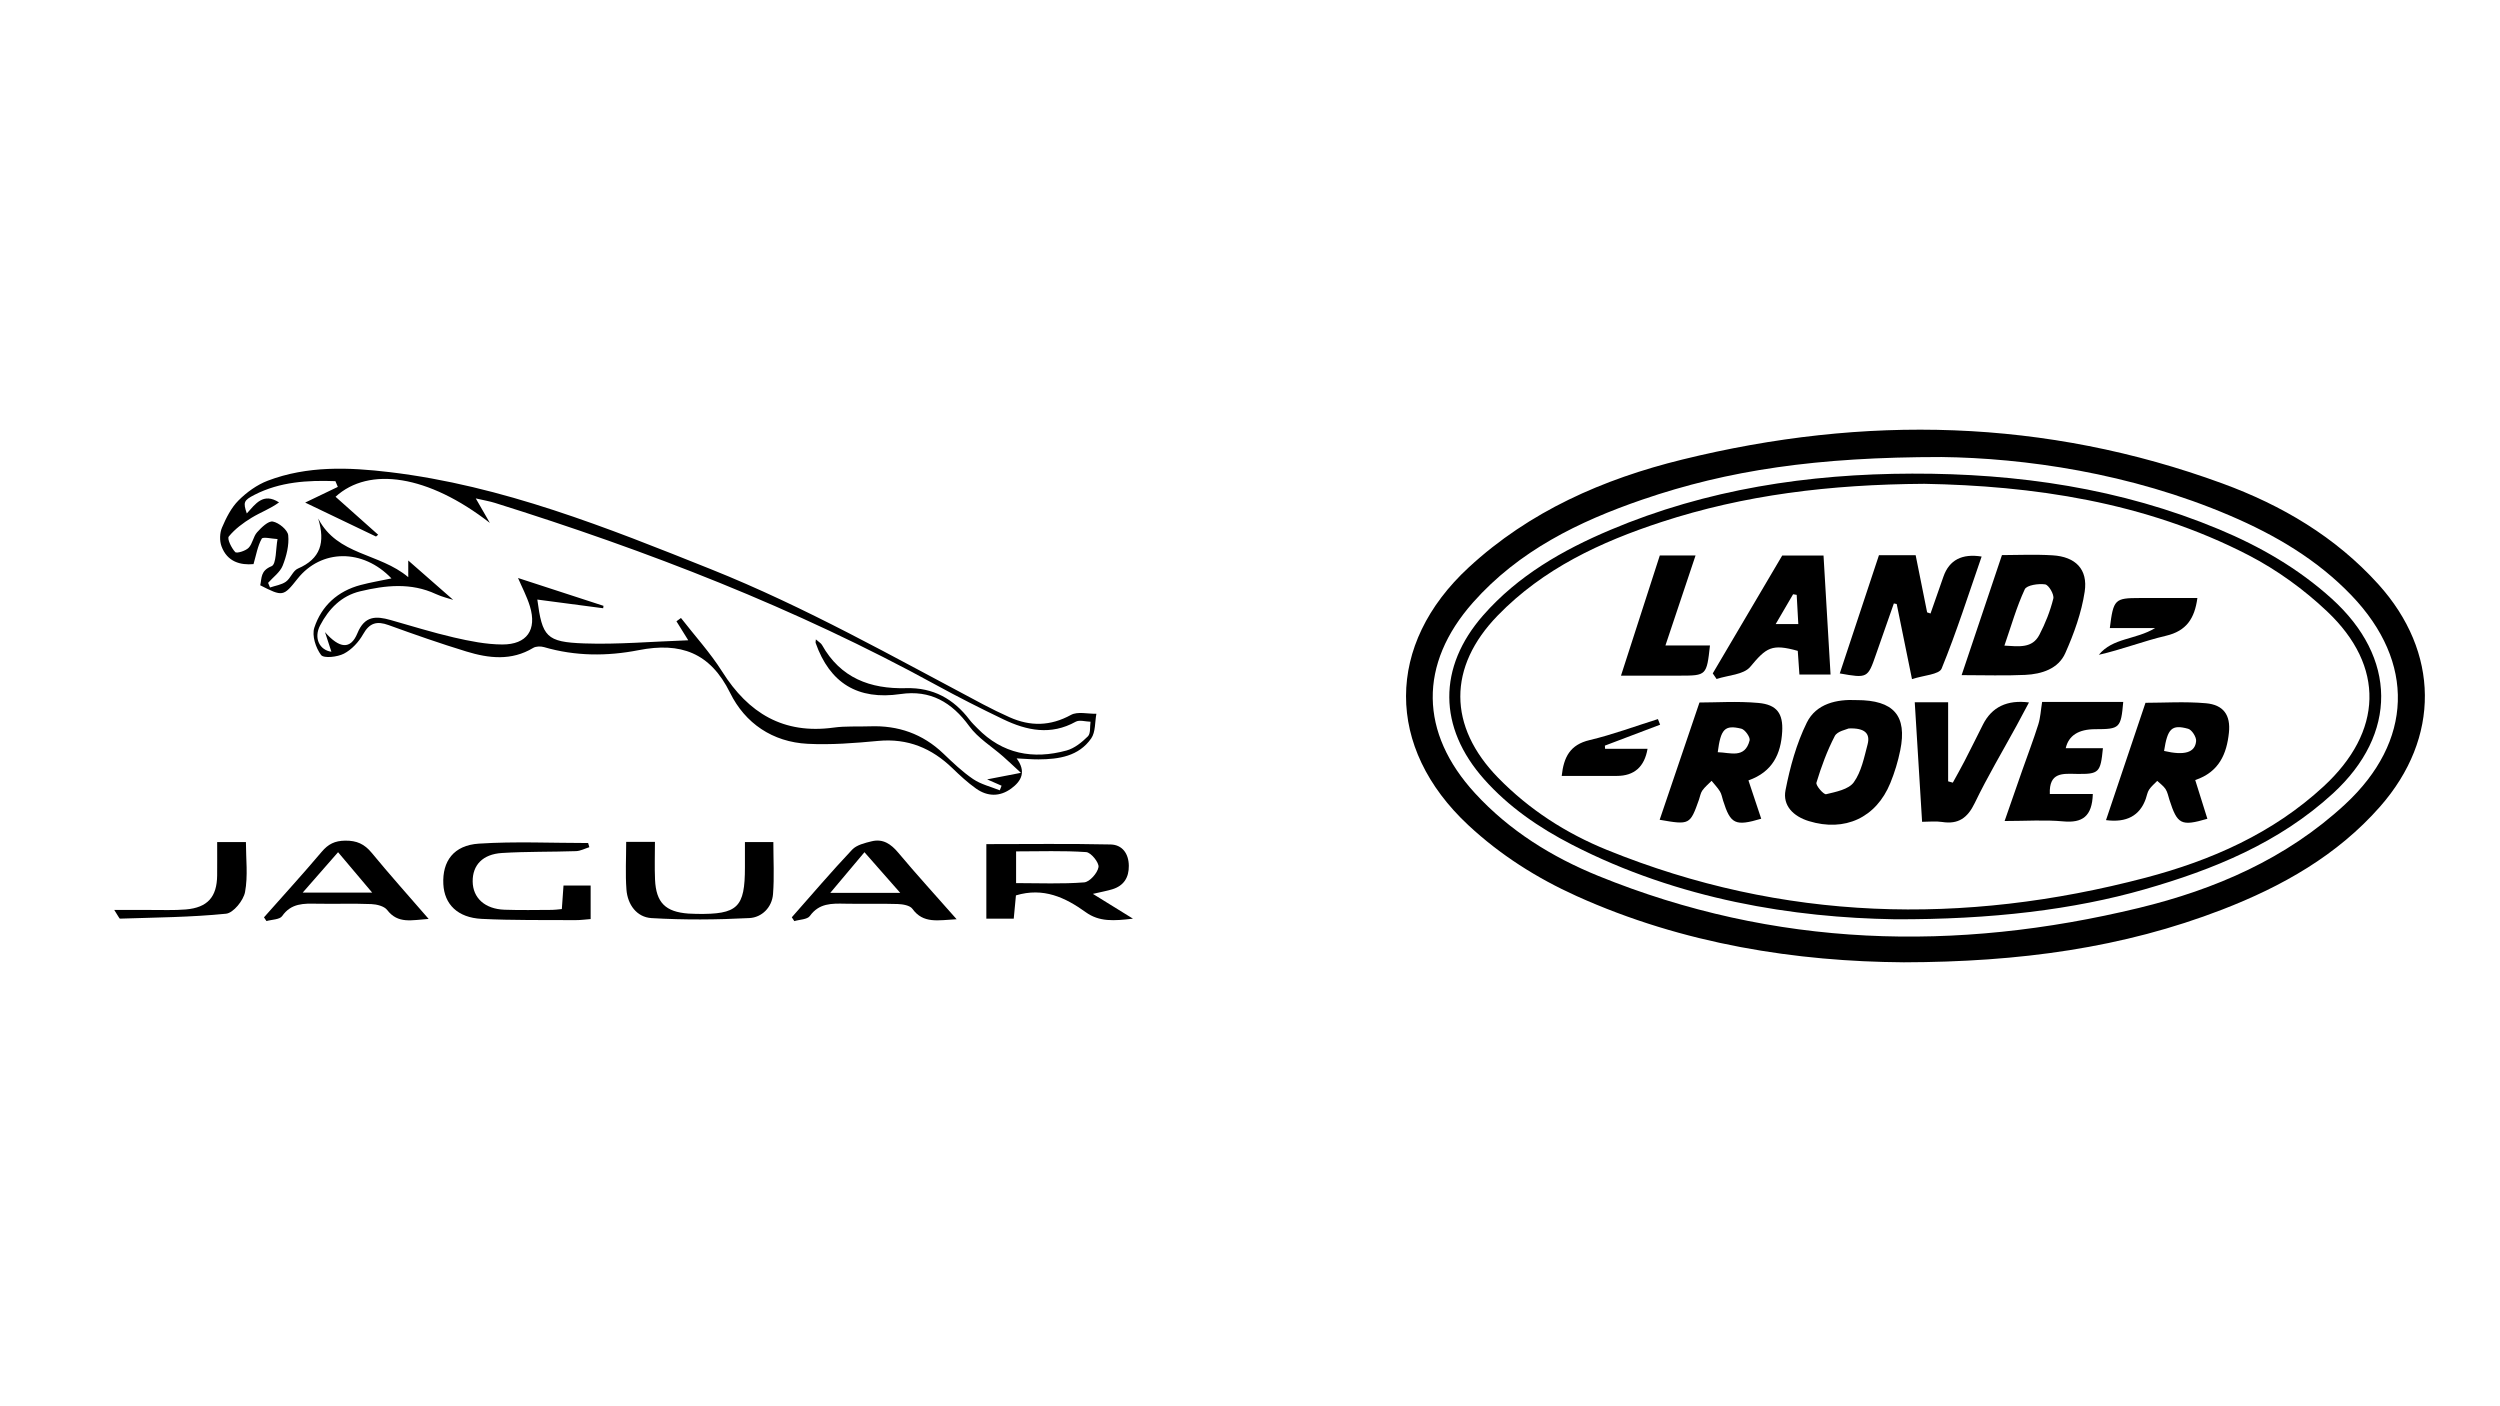
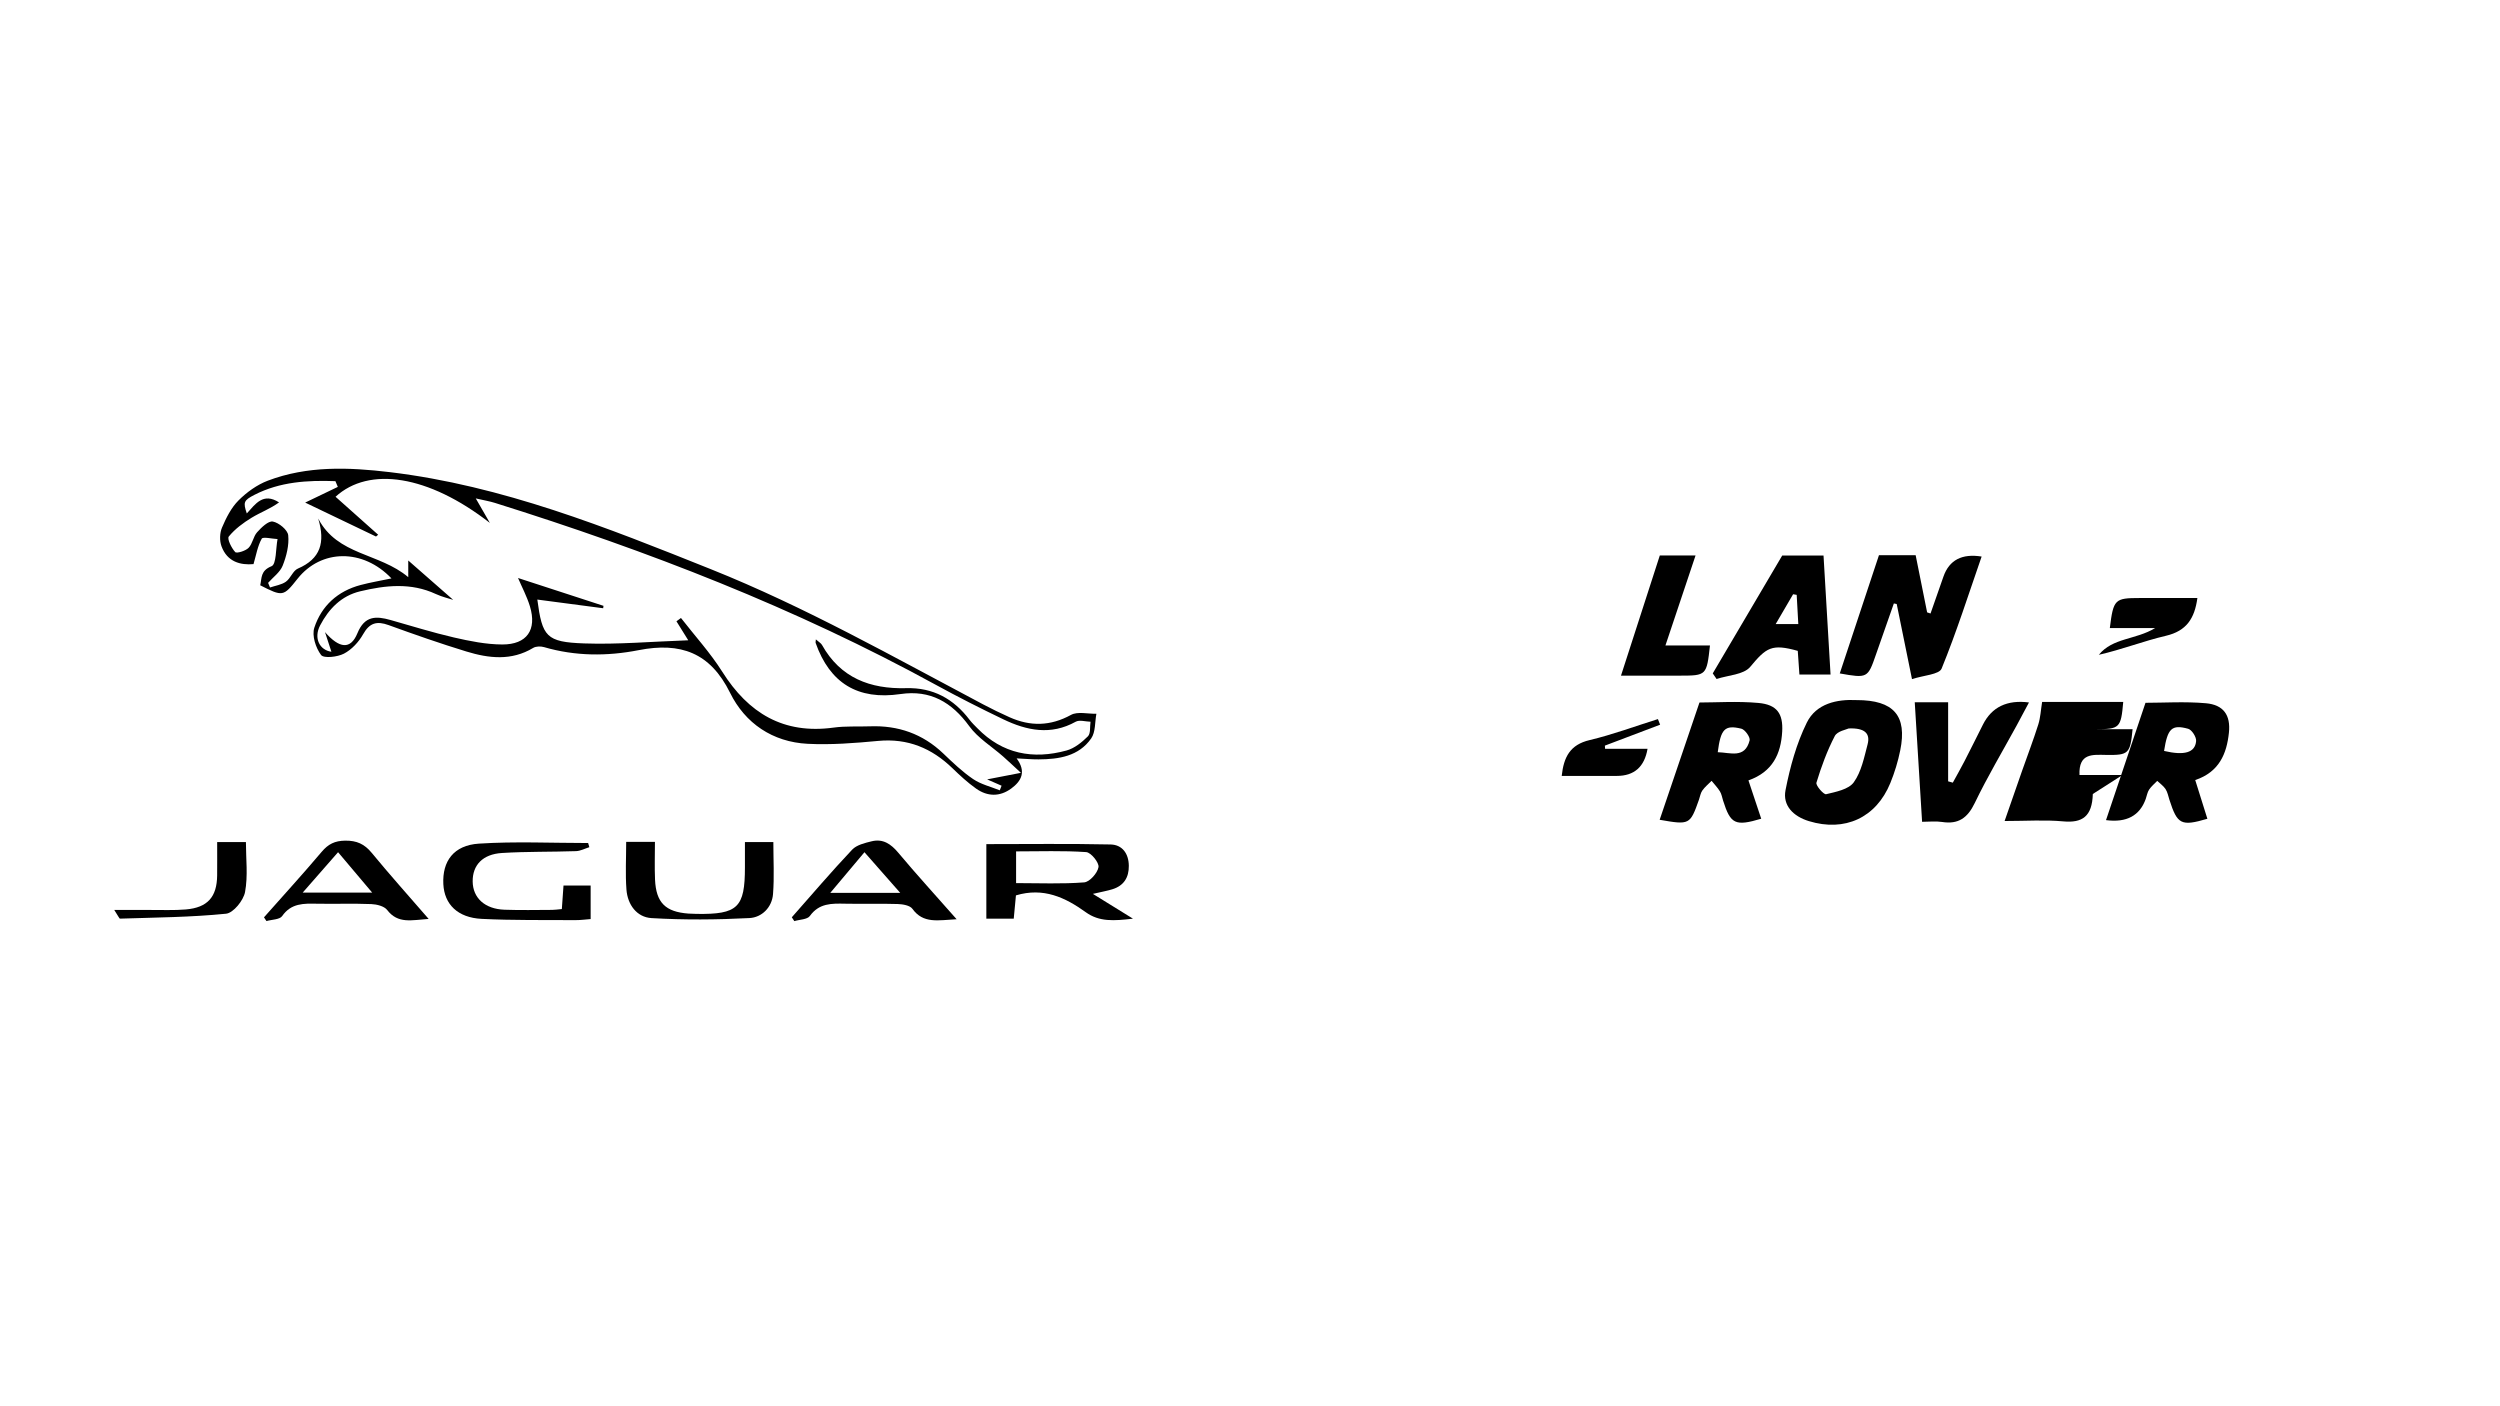
<svg xmlns="http://www.w3.org/2000/svg" id="Layer_1" viewBox="0 0 1366 768">
  <g id="VdSYzj.tif">
    <g>
-       <path d="M1040,525.8c-57.89-.41-119.96-9.72-178.61-36.22-21.69-9.8-41.63-22.43-59.08-38.69-45.49-42.4-45.41-98.77,.27-140.92,33.2-30.63,73.36-48.22,116.58-58.86,99.59-24.52,198.31-22.44,295.23,13.08,32.39,11.87,61.72,29.13,85.12,55.04,33.51,37.1,34,83.89,.98,121.48-23.46,26.71-53.61,43.67-86.38,56.33-54.08,20.89-110.46,28.63-174.12,28.77Zm20.82-276.08c-68.33,0-116.59,7.21-163.36,23.24-34.9,11.97-67.62,28.04-92.56,56.18-29.9,33.75-29.29,71.28,1.13,104.37,18.77,20.42,41.94,34.78,67.34,45.11,96.34,39.19,195.19,41.75,295.27,17.49,41.71-10.11,80.61-26.9,112.68-56.58,37.18-34.42,38.57-77.63,3.56-114.18-18.73-19.55-41.63-33.01-66.31-43.57-54.85-23.48-112.66-31.5-157.75-32.06Z" />
      <path d="M213.91,316.06c-15.63-16.43-38.46-16.08-51.36,.2-7.73,9.75-8.05,9.81-20.36,3.54,.91-4.03,.08-7.96,6.19-10.43,2.67-1.08,2.27-9.66,3.27-14.83-3-.13-7.98-1.37-8.64-.2-2.27,4.05-3.04,8.94-4.49,13.89-7.07,.65-14.38-1.2-17.5-9.77-1.1-3.02-.98-7.23,.28-10.18,2.26-5.3,5.02-10.83,9.01-14.83,4.49-4.5,10.13-8.57,16.04-10.82,21.6-8.2,44.21-7.34,66.6-4.66,61.63,7.39,118.57,30.26,175.59,53.08,51.57,20.64,99.7,47.93,148.59,73.79,4.75,2.51,9.6,4.88,14.51,7.07,11.36,5.07,22.28,4.89,33.55-1.29,3.64-1.99,9.2-.51,13.88-.62-.86,4.54-.42,9.97-2.83,13.45-6.79,9.78-17.67,11.42-28.78,11.47-3.53,.02-7.07-.3-11.97-.54,5.38,7.26,2.61,12.38-2.94,16.46-6.27,4.6-13.02,4.44-19.22,.04-4.61-3.27-8.81-7.16-12.88-11.1-11.36-10.98-24.45-16.47-40.62-14.95-12.8,1.2-25.75,2.23-38.55,1.58-19.17-.98-34.16-11.23-42.35-27.83-10.88-22.05-27.07-27.83-50.01-23.33-17.12,3.36-34.57,3.34-51.66-1.67-1.81-.53-4.4-.49-5.93,.43-11.87,7.18-24.25,5.71-36.49,1.97-14.3-4.37-28.43-9.31-42.48-14.42-6.47-2.35-10.45-1.27-13.98,5.02-2.37,4.22-6.22,8.36-10.45,10.57-3.55,1.85-11.03,2.67-12.49,.74-2.92-3.86-5.11-10.63-3.69-14.93,3.91-11.9,12.76-20,25.26-23.31,5.42-1.44,10.99-2.36,16.89-3.61Zm231.83,33.26c1.69,1.5,2.86,2.11,3.4,3.08,10.09,18.03,26.33,24.15,46.01,23.61,14.67-.41,25.93,5.84,34.63,17.29,1.26,1.66,2.8,3.12,4.26,4.61,13.72,14.07,30.4,17.19,48.75,12.15,4.32-1.19,8.38-4.49,11.64-7.73,1.57-1.57,1.02-5.25,1.43-7.98-2.73-.05-6.04-1.14-8.1,0-13.57,7.56-26.69,4.86-39.55-1.32-12.41-5.95-24.7-12.17-36.76-18.78-76.66-42.03-157.74-73.39-241.03-99.47-2.91-.91-5.96-1.41-10.46-2.45,2.91,5.06,4.9,8.52,7.7,13.39-33.7-26.21-65.99-31.03-84.32-14.29,7.7,6.86,15.5,13.8,23.29,20.75-.39,.33-.79,.65-1.18,.98-13.17-6.31-26.34-12.62-38.7-18.55,6.08-2.92,11.96-5.75,17.84-8.57-.44-1.05-.88-2.09-1.32-3.14-15.21-.55-30.24,.3-44.24,7.48-5.94,3.05-6.22,4.09-4.18,10.17,4.71-5.15,8.93-11.62,17.62-6.04-4.71,3.46-10.15,5.43-14.99,8.38-4.6,2.8-9.13,6.17-12.47,10.27-1.01,1.24,1.46,6.29,3.52,8.5,.79,.85,5.61-.62,7.28-2.31,2.19-2.21,2.55-6.16,4.66-8.51,2.34-2.62,6.15-6.33,8.61-5.87,3.31,.63,8.1,4.58,8.4,7.49,.55,5.42-.96,11.41-3.02,16.6-1.43,3.62-5.23,6.3-7.97,9.41,.35,.84,.7,1.69,1.05,2.53,2.92-1,6.23-1.44,8.65-3.14,2.6-1.84,3.85-6.01,6.56-7.18,12.42-5.36,15.07-14.26,11.12-27.34,10.52,20.23,33.37,18.68,49.2,32.02v-9.11c8.01,7.02,16.78,14.7,24.55,21.51-2.19-.72-6.01-1.58-9.48-3.19-13.62-6.33-27.5-4.79-41.35-1.48-10.33,2.47-17.16,9.62-21.88,18.63-3.67,7.01-.2,13.54,6.17,14.39-1.09-3.34-2.29-7.03-3.5-10.72,7.85,8.96,13.97,9.74,17.71,.61,3.94-9.62,10.16-9.47,18.07-7.24,11.52,3.25,22.97,6.85,34.62,9.54,8.68,2,17.64,3.81,26.48,3.84,13.47,.05,18.98-8.04,15.1-20.81-1.68-5.53-4.47-10.73-6.51-15.52,15.49,5.05,31.09,10.13,46.7,15.21-.06,.44-.12,.88-.18,1.32-12-1.58-24-3.16-35.98-4.74,2.71,20.3,4.82,23.23,25.61,23.96,18.34,.65,36.76-1.01,56.86-1.71-2.78-4.47-4.61-7.42-6.45-10.38,.82-.6,1.65-1.21,2.47-1.81,7.58,9.75,16,18.98,22.56,29.37,14.29,22.64,33.42,34.3,60.89,30.52,6.49-.89,13.17-.45,19.76-.69,15.44-.58,28.84,4.08,40.1,14.83,5.18,4.95,10.43,9.99,16.32,13.99,4.27,2.9,9.66,4.16,14.56,6.15,.33-.84,.66-1.68,.99-2.52-2.84-1.25-5.69-2.49-7.9-3.46,5.23-1.01,10.48-2.03,18.47-3.58-4.75-4.36-7.2-6.71-9.74-8.94-6.23-5.48-13.75-10.03-18.5-16.56-9.55-13.12-21.31-19.93-37.56-17.54-23.39,3.44-38.64-6-46.39-27.99-.07-.21,.03-.49,.15-1.9Z" />
      <path d="M597.14,488.41c7.74,4.79,13.93,8.62,21.91,13.55-10.51,1.23-18.39,1.81-25.84-3.56-11.12-8-23.05-13.68-38.1-9.16-.36,3.75-.74,7.82-1.2,12.71h-14.97v-40.72c22.79,0,45.34-.3,67.88,.19,6.43,.14,9.9,5.01,9.97,11.64,.07,6.37-2.7,10.89-8.97,12.83-2.82,.87-5.76,1.38-10.68,2.53Zm-41.95-5.88c12.87,0,25.1,.56,37.21-.4,2.99-.24,7.29-5.1,7.82-8.35,.4-2.44-4.12-8.01-6.73-8.19-12.64-.87-25.37-.39-38.3-.39v17.33Z" />
      <path d="M342.15,459.99h15.71c0,7.09-.25,13.87,.05,20.63,.57,12.6,5.68,17.64,18.27,18.56,1.49,.11,2.99,.15,4.49,.17,22.45,.33,26.36-3.44,26.36-25.47,0-4.42,0-8.84,0-13.77h15.53c0,9.6,.55,19.06-.18,28.42-.57,7.33-6.16,12.75-12.88,13.1-17.8,.93-35.72,1.07-53.5,.02-8.08-.48-13.09-7.36-13.71-15.58-.64-8.52-.14-17.12-.14-26.08Z" />
      <path d="M306.99,496.71c.33-4.61,.6-8.42,.91-12.84h14.83v18.31c-2.62,.19-5.48,.6-8.33,.58-17.08-.12-34.19,.17-51.24-.69-13.13-.66-20.37-7.99-20.92-18.98-.62-12.51,5.62-21.23,19.41-22.13,19.82-1.29,39.8-.33,59.7-.33,.22,.76,.45,1.51,.67,2.27-2.43,.75-4.84,2.08-7.29,2.16-13.47,.46-26.98,.18-40.42,1.01-10.6,.65-16.13,6.65-16.04,15.55,.09,9.01,6.63,15.06,17.37,15.45,8.68,.32,17.39,.11,26.08,.09,1.46,0,2.92-.24,5.27-.45Z" />
      <path d="M234.2,502.1c-9.28,.63-16.72,2.83-22.65-4.88-1.61-2.1-5.67-3.11-8.66-3.23-9.85-.4-19.73-.02-29.6-.2-7.28-.14-14.17-.38-19.13,6.76-1.35,1.94-5.63,1.87-8.56,2.72-.45-.68-.91-1.36-1.36-2.04,10.54-11.9,21.26-23.65,31.52-35.79,3.57-4.23,7.18-6.05,12.86-6.11,6.3-.07,10.51,1.84,14.47,6.65,9.76,11.87,20.03,23.32,31.11,36.11Zm-68.8-14.39h37.95c-6.75-7.99-12.51-14.82-18.63-22.07-6.58,7.51-12.24,13.98-19.32,22.07Z" />
      <path d="M522.7,502.27c-10.14,.53-18.21,2.57-24.17-5.7-1.34-1.86-5.26-2.52-8.03-2.61-9.58-.31-19.18,.03-28.77-.18-7.3-.15-14.17-.32-19.21,6.7-1.4,1.96-5.59,1.93-8.5,2.82-.46-.7-.92-1.39-1.38-2.09,10.93-12.37,21.64-24.94,32.96-36.94,2.45-2.6,6.93-3.67,10.69-4.59,6.18-1.51,10.52,1.47,14.53,6.25,9.91,11.83,20.33,23.24,31.88,36.34Zm-30.81-14.4c-7.22-8.2-13.07-14.85-19.55-22.22-6.24,7.42-11.97,14.23-18.68,22.22h38.23Z" />
      <path d="M62.43,497.2c7.86,0,13.61,.03,19.37,0,6.59-.04,13.22,.28,19.77-.28,11.86-1.02,16.96-6.82,17.08-18.6,.06-5.9,.01-11.81,.01-18.22h15.71c0,9.16,1.18,18.5-.48,27.32-.87,4.6-6.4,11.43-10.38,11.83-19.2,1.94-38.59,2.05-57.91,2.69-.43,.01-.91-1.3-3.16-4.73Z" />
-       <path d="M1034.82,502.28c-54.23-.89-117.37-10.57-175.98-40.79-17.96-9.26-34.43-20.54-47.92-35.72-25.16-28.31-25.42-61.18-.46-89.62,18.97-21.61,43.34-35.58,69.45-46.61,52.65-22.24,108.07-30.62,164.86-30.75,57.69-.14,114.01,8.01,167.64,30.4,22.52,9.4,43.42,21.45,61.61,37.89,35.77,32.32,36.16,73.91,.72,106.45-29.4,26.99-65.29,41.62-102.99,52.42-38.37,10.99-83.39,16.58-136.93,16.34Zm16.59-237.92c-51.88,.34-98.39,6.1-143.51,20.84-33.34,10.9-64.64,25.49-89.53,51.1-27.38,28.18-27.22,60.56,.18,88.64,16.99,17.42,37.11,30.36,59.45,39.44,96.24,39.09,194.66,41.44,294.28,15.22,35.94-9.46,69.55-24.24,97.33-49.89,32.4-29.91,33.76-65.53,1.9-95.66-12.64-11.96-27.33-22.63-42.79-30.63-56.88-29.42-118.63-38-177.31-39.06Z" />
      <path d="M1026.66,303.35h20.05c2.1,10.49,4.19,20.87,6.27,31.25,.62,.21,1.24,.41,1.86,.62,2.36-6.73,4.71-13.47,7.07-20.2q4.75-13.52,20.85-10.92c-7.14,20.57-13.69,41.22-21.86,61.21-1.34,3.28-9.83,3.66-16.19,5.76-3.07-15.09-5.71-28.06-8.35-41.04-.52-.1-1.04-.21-1.56-.31-3.28,9.34-6.59,18.68-9.82,28.04-4.41,12.75-4.63,12.9-19.73,10.2,7.06-21.3,14.08-42.47,21.41-64.6Z" />
-       <path d="M1093.86,303.31c8,0,17.89-.48,27.71,.12,12.47,.77,19.35,7.58,17.5,19.87-1.74,11.5-5.84,22.9-10.61,33.6-3.81,8.55-12.87,11.43-21.85,11.86-11.02,.53-22.09,.13-34.78,.13,7.36-21.9,14.45-43.01,22.03-65.58Zm1.36,49.46c8.05,.48,15.21,1.55,19.09-5.89,3.26-6.26,5.94-12.99,7.62-19.81,.55-2.24-2.5-7.47-4.45-7.76-3.65-.54-10.09,.41-11.15,2.69-4.44,9.53-7.32,19.78-11.12,30.77Z" />
      <path d="M1014.47,382.53c20.32,0,27.66,8.54,23.83,27.42-1.23,6.08-3.06,12.12-5.41,17.87-7.76,19.02-24.89,26.86-44.53,20.84-8.46-2.59-14.41-8.46-12.75-16.93,2.47-12.6,5.97-25.41,11.62-36.87,5.16-10.48,16.52-12.88,27.24-12.32Zm-4.36,15.5c-1.21,.61-6.18,1.45-7.58,4.13-4.2,8.08-7.38,16.76-10.03,25.49-.47,1.55,3.99,6.62,5.27,6.31,5.38-1.29,12.34-2.63,15.13-6.51,4.15-5.76,5.67-13.58,7.55-20.72,1.56-5.93-1.48-9.08-10.34-8.7Z" />
      <path d="M955.35,426.41c2.49,7.49,4.73,14.21,6.98,20.94-14.2,4.23-16.77,2.97-20.83-9.89-.54-1.7-.82-3.57-1.73-5.05-1.27-2.07-3.02-3.85-4.56-5.76-1.7,1.73-3.64,3.3-5.03,5.25-1,1.4-1.26,3.31-1.85,5-4.89,13.79-5.08,13.89-21.49,11.03,7.19-21.19,14.35-42.28,21.75-64.08,9.12,0,20.75-.8,32.22,.24,10.11,.92,13.55,5.81,12.98,15.71-.69,12.07-5.19,21.94-18.44,26.61Zm-16.77-15.4c6.82,.14,14.82,3.69,17.41-6.45,.44-1.73-2.52-5.92-4.53-6.41-9.09-2.2-11.25,.16-12.89,12.86Z" />
      <path d="M1172.3,384.01c9.83,0,21.49-.77,32.98,.24,9.63,.85,13.62,6.47,12.6,16.12-1.2,11.46-5.3,21.46-18.41,25.85,2.27,7.23,4.46,14.2,6.64,21.16-14.35,4.2-16.4,3.13-20.73-10.35-.64-1.98-1.01-4.16-2.11-5.86-1.13-1.75-3.01-3.02-4.56-4.5-1.5,1.58-3.25,2.99-4.44,4.78-.96,1.44-1.22,3.34-1.82,5.02q-4.91,13.87-21.73,11.65c7.19-21.35,14.31-42.53,21.57-64.1Zm10.16,26.31c11.06,2.59,16.98,.97,17.5-5.43,.18-2.19-2.35-6.14-4.36-6.69-9-2.48-11.24-.13-13.15,12.12Z" />
      <path d="M973.81,303.53h22.56c1.28,21.76,2.54,43.07,3.84,65.02h-17.01c-.3-4.34-.6-8.67-.9-12.92-14.28-3.98-17.14-1.86-25.99,8.75-3.59,4.3-12.1,4.54-18.37,6.62-.7-1.02-1.4-2.04-2.09-3.06,12.34-20.95,24.69-41.89,37.96-64.41Zm8.78,37.45c-.33-5.9-.6-10.93-.88-15.95-.65-.11-1.31-.23-1.96-.34-3,5.15-6.01,10.3-9.51,16.29h12.34Z" />
-       <path d="M1143.52,433.83c-.37,12.29-5.72,15.93-16.17,14.97-10.08-.93-20.31-.2-32.03-.2,3.41-9.8,6.46-18.64,9.56-27.46,2.96-8.43,6.16-16.79,8.85-25.31,1.18-3.72,1.35-7.76,2.09-12.3h44.32c-1.26,14.31-1.88,14.89-15.21,14.9q-13.83,0-16.21,10.37h20.32c-1.31,13.41-2.08,14.25-14.45,14.06-7.41-.11-15.04-1.09-14.57,10.97h23.51Z" />
+       <path d="M1143.52,433.83c-.37,12.29-5.72,15.93-16.17,14.97-10.08-.93-20.31-.2-32.03-.2,3.41-9.8,6.46-18.64,9.56-27.46,2.96-8.43,6.16-16.79,8.85-25.31,1.18-3.72,1.35-7.76,2.09-12.3h44.32c-1.26,14.31-1.88,14.89-15.21,14.9h20.32c-1.31,13.41-2.08,14.25-14.45,14.06-7.41-.11-15.04-1.09-14.57,10.97h23.51Z" />
      <path d="M1064.46,383.71v43.21c.85,.24,1.71,.48,2.56,.72,2.14-3.91,4.35-7.79,6.39-11.75,3.41-6.62,6.71-13.29,10.05-19.94q7.26-14.45,25.17-12.13c-2.36,4.41-4.49,8.47-6.68,12.5-7.7,14.11-15.96,27.96-22.93,42.42-3.94,8.17-8.93,11.79-17.91,10.38-3.4-.53-6.96-.09-10.88-.09-1.37-22.36-2.67-43.51-4.01-65.33h18.25Z" />
      <path d="M906.92,303.51h19.53c-5.48,16.37-10.73,32.06-16.45,49.16h24.33c-1.8,16.36-1.94,16.49-16.3,16.5-10.38,0-20.77,0-32.32,0,7.23-22.37,14.09-43.6,21.21-65.66Z" />
      <path d="M1200.65,326.76c-1.5,11.16-5.96,17.99-17.14,20.62-12.32,2.9-24.22,7.56-36.7,10.4,7.59-9.36,20.09-8.13,30.79-14.62h-24.79c1.95-15.7,2.67-16.4,16.29-16.4,10.41,0,20.83,0,31.55,0Z" />
      <path d="M877.01,409.13h23.21q-2.52,14.82-16.78,14.83c-9.85,0-19.71,0-30.12,0,1.12-10.41,4.61-17.05,15.23-19.57,12.64-3,24.9-7.58,37.33-11.48,.4,1.02,.81,2.04,1.21,3.06-10.06,3.81-20.12,7.63-30.18,11.44,.03,.58,.07,1.15,.1,1.72Z" />
    </g>
  </g>
</svg>